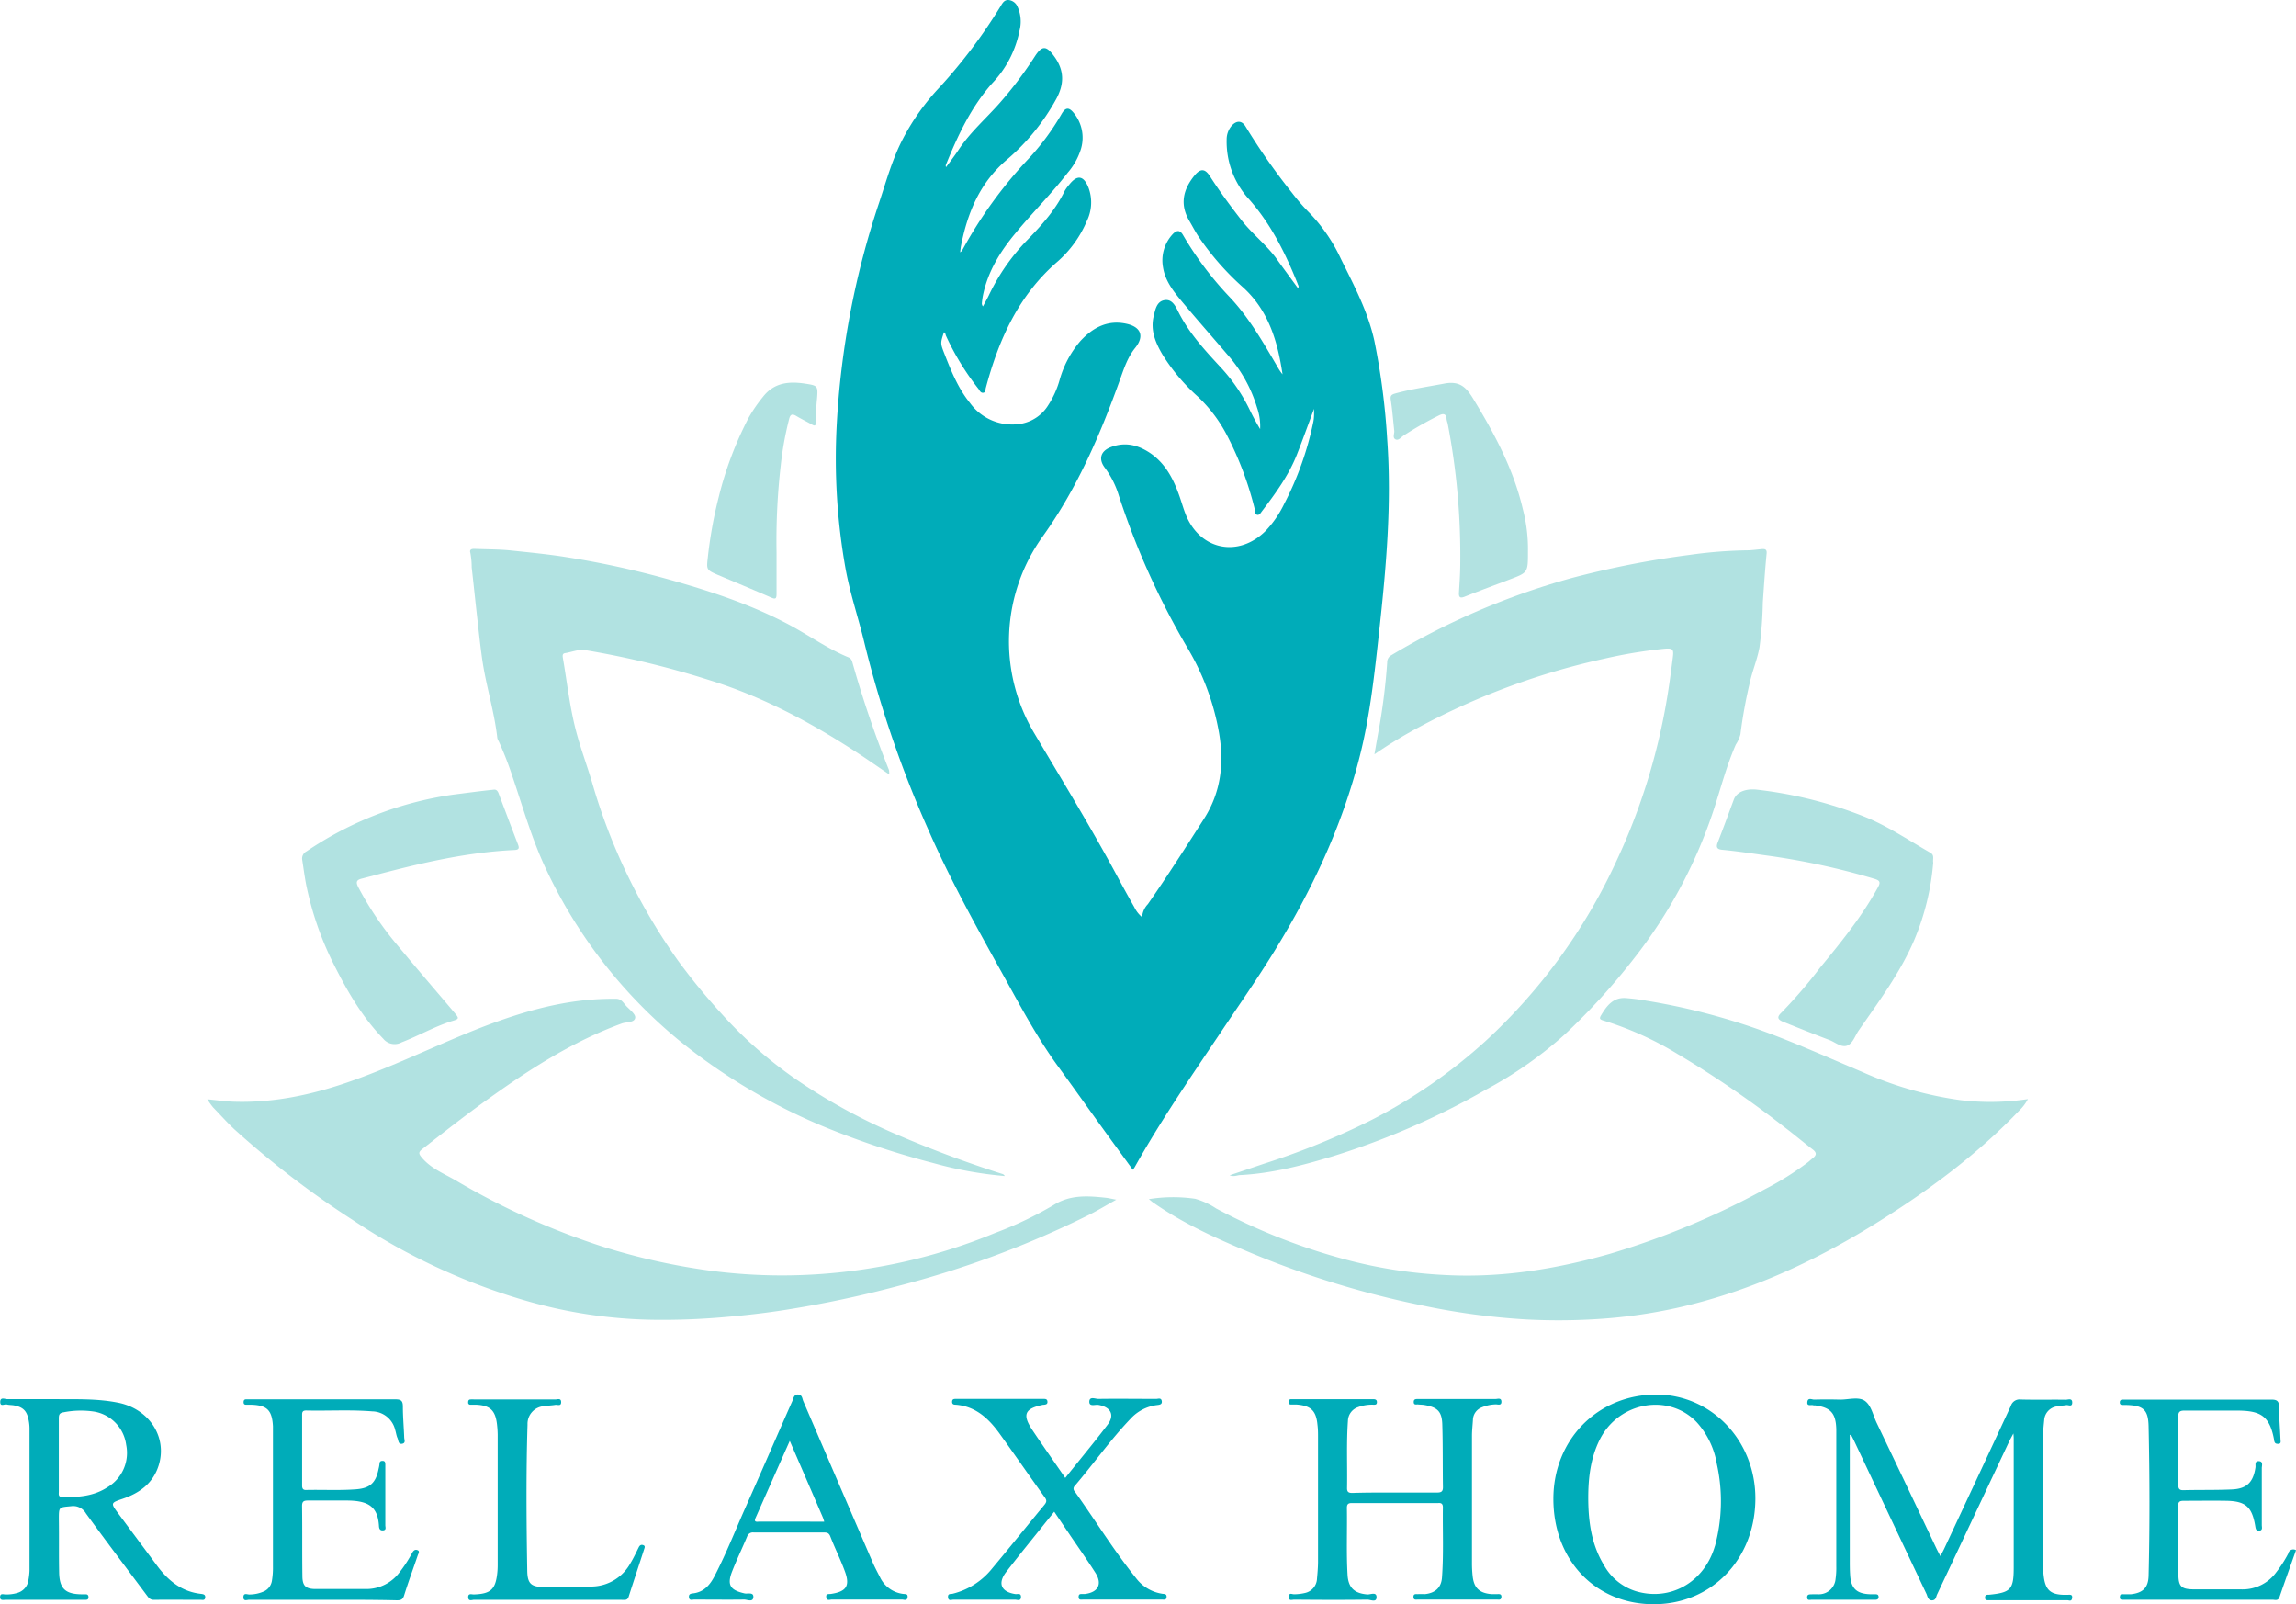
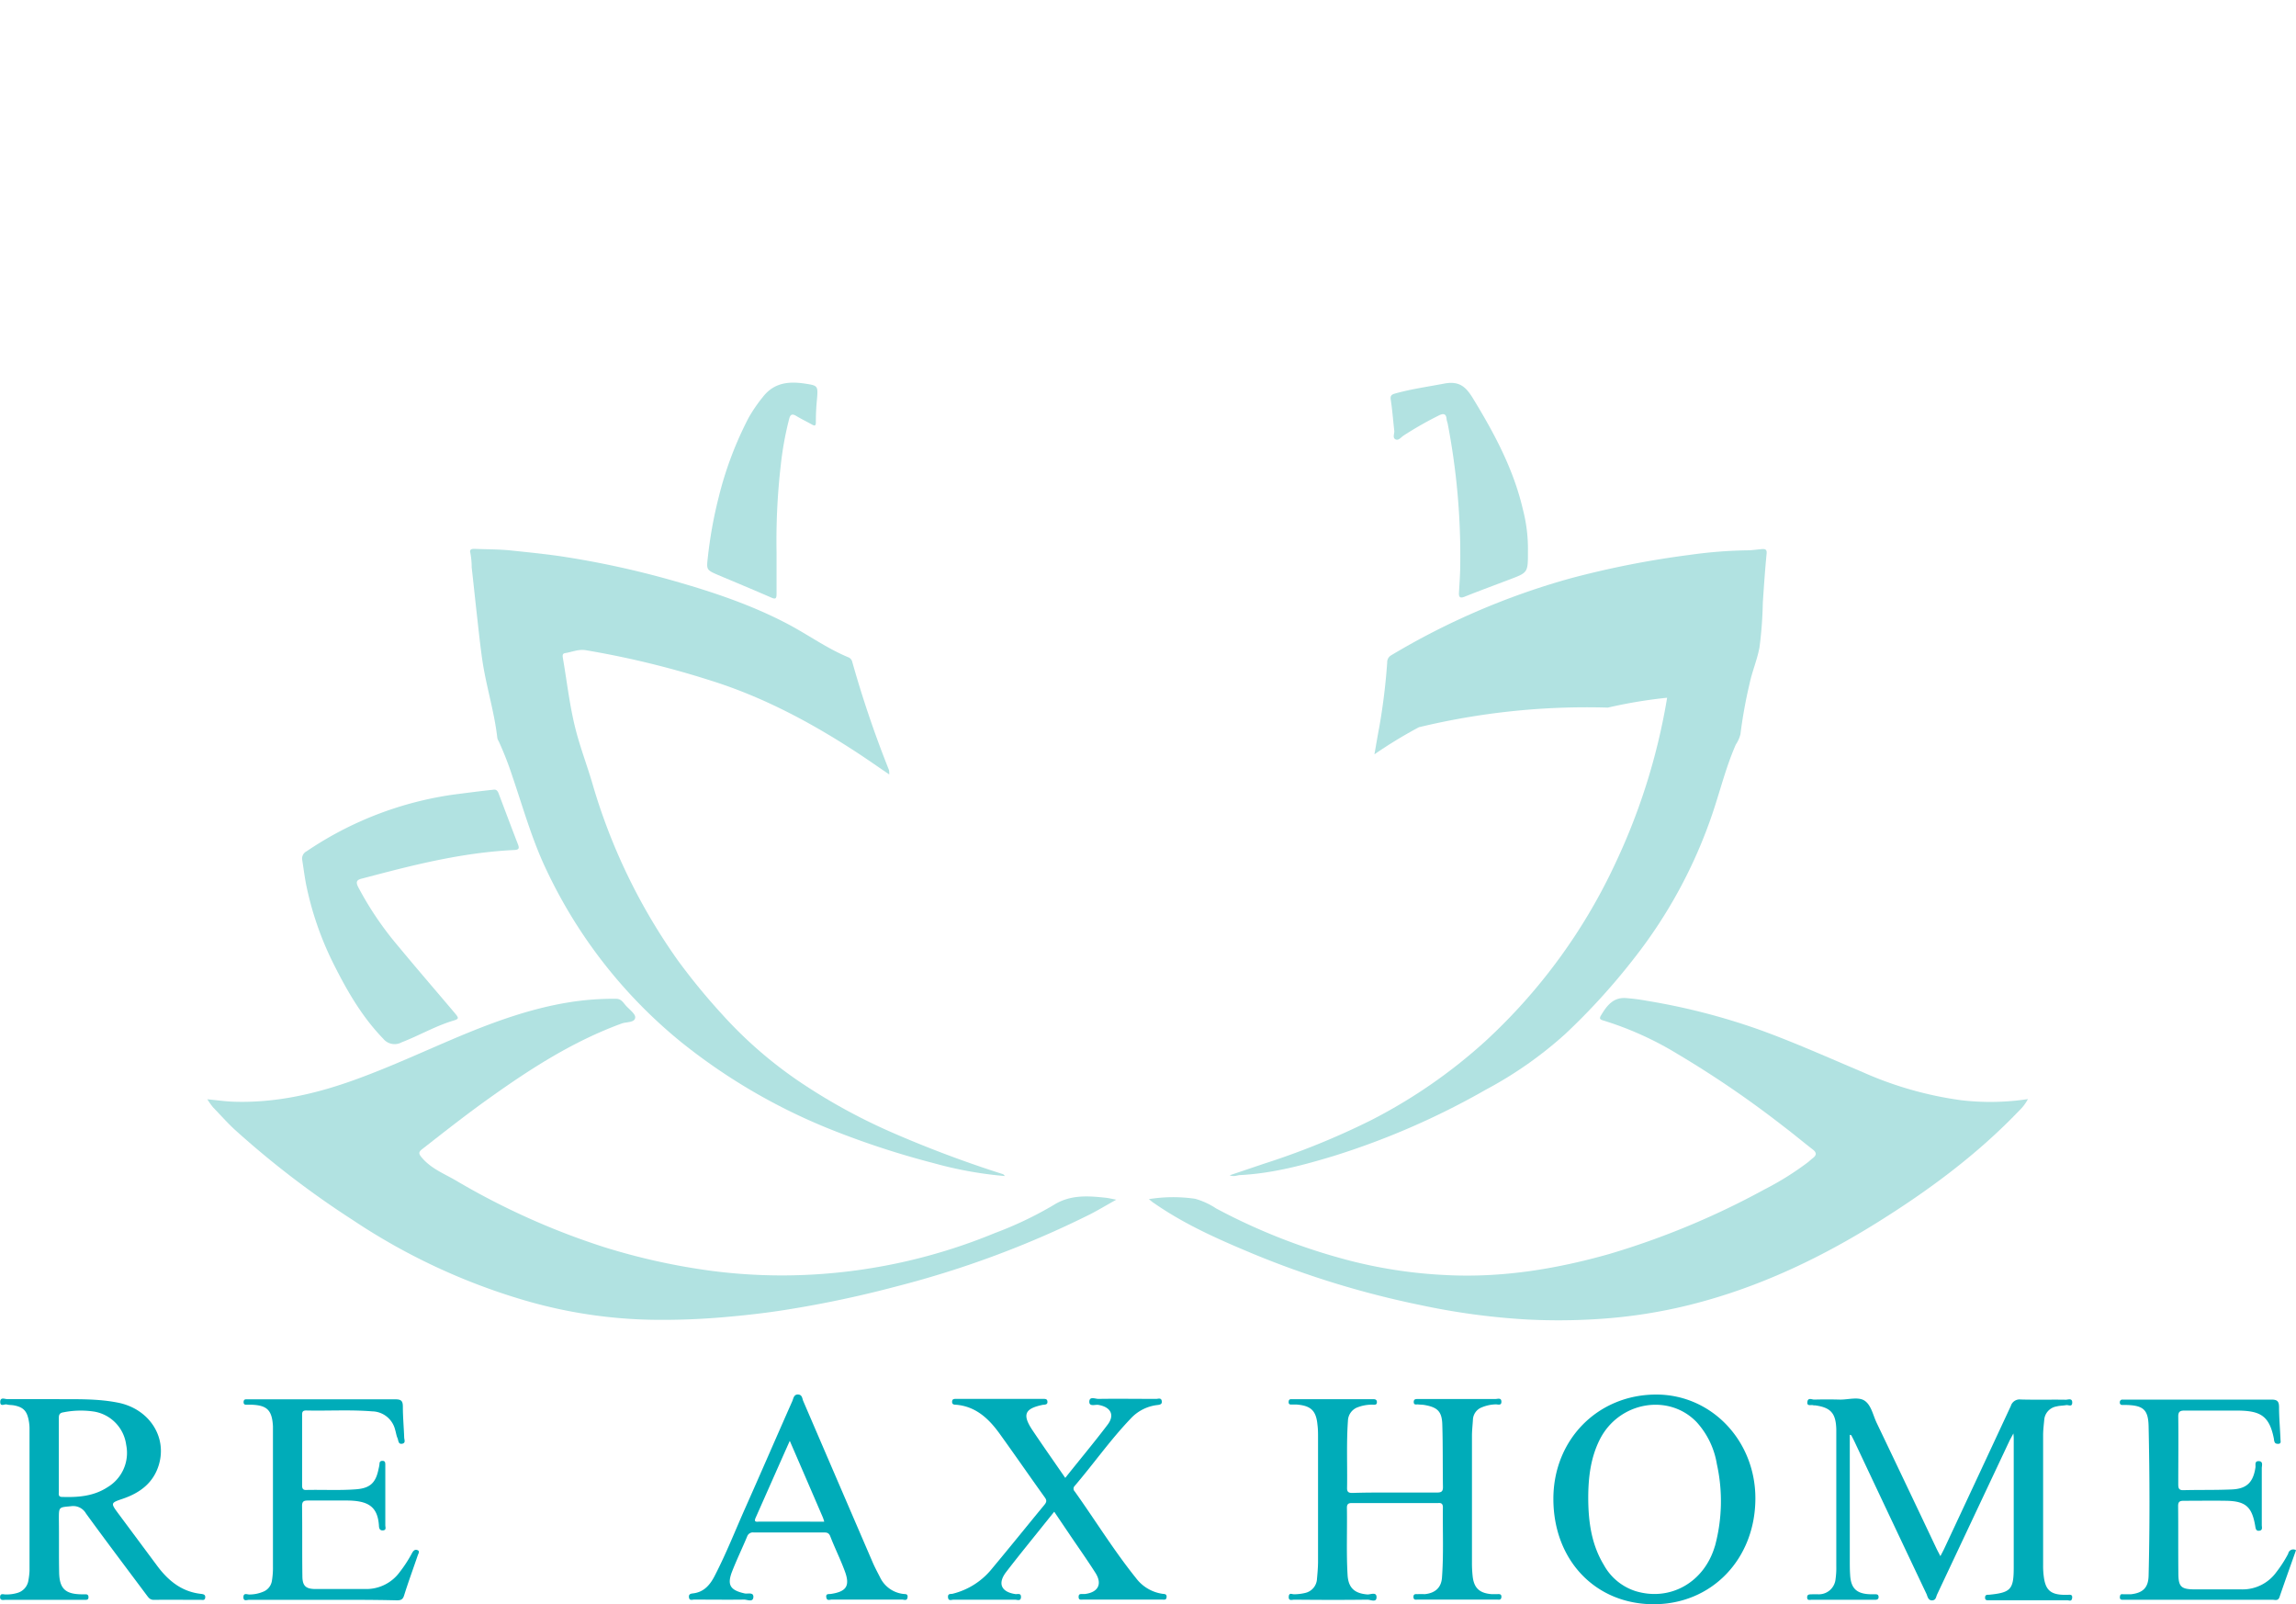
<svg xmlns="http://www.w3.org/2000/svg" id="Capa_1" data-name="Capa 1" viewBox="0 0 500 349.25">
  <defs>
    <style>.cls-1{fill:#00acb9;}.cls-2{fill:#b1e2e1;}.cls-3{fill:#b2e2e1;}</style>
  </defs>
-   <path class="cls-1" d="M286.16,89c-1.35,3.61-2.49,6.82-3.75,10-1.8,4.54-4.67,8.46-7.61,12.32-.26.34-.54.9-1.05.75s-.39-.76-.5-1.2A71.73,71.73,0,0,0,267.32,95a31.49,31.49,0,0,0-6.47-8.66,42.07,42.07,0,0,1-7.67-9.1c-1.52-2.58-2.7-5.31-1.94-8.42.35-1.42.64-3.17,2.32-3.47s2.4,1.26,3,2.44c2.31,4.65,5.77,8.4,9.23,12.14a37.4,37.4,0,0,1,6.3,9.17c.7,1.46,1.47,2.89,2.33,4.31a12.29,12.29,0,0,0-.67-4.66,30.59,30.59,0,0,0-6.53-11.64c-3.28-3.84-6.63-7.63-9.87-11.51-1.82-2.19-3.62-4.46-4.08-7.41A8.38,8.38,0,0,1,255.36,51c.94-1,1.65-.92,2.29.21a73,73,0,0,0,10.21,13.54c4.24,4.52,7.24,9.84,10.34,15.11a10.44,10.44,0,0,0,1.1,1.64c-1.05-7.09-3-13.79-8.5-18.85A59.6,59.6,0,0,1,261,51.5c-.73-1.1-1.33-2.28-2-3.42-2.11-3.57-1.37-6.81,1.12-9.86,1.27-1.55,2.27-1.57,3.35.12,2.12,3.31,4.45,6.47,6.87,9.57s5.54,5.43,7.8,8.62c1.47,2.08,3,4.12,4.51,6.2.33-.38,0-.67-.08-1-2.63-6.56-5.72-12.81-10.44-18.21a18.55,18.55,0,0,1-5-13.13,4.58,4.58,0,0,1,1.15-3.08c1.07-1.14,2.21-1.06,3,.28A138.32,138.32,0,0,0,281.38,42a45,45,0,0,0,3.92,4.49A36.58,36.58,0,0,1,292,56.34c2.86,5.8,5.92,11.51,7.31,17.92a153,153,0,0,1,2.79,21.52c1,14-.24,27.84-1.76,41.69-1,9.07-1.95,18.14-4.18,27-3.85,15.33-10.49,29.42-18.76,42.8-3.65,5.91-7.62,11.6-11.48,17.36-6.48,9.65-13.08,19.22-18.77,29.38-.1.18-.23.34-.45.66l-4.62-6.34c-3.94-5.4-7.79-10.86-11.73-16.26-4.68-6.43-8.38-13.5-12.25-20.45-5.67-10.19-11.32-20.41-16-31.12a240.45,240.45,0,0,1-13.83-40.43c-1.32-5.55-3.2-10.94-4.19-16.58a136.48,136.48,0,0,1-1.87-30.94,182.58,182.58,0,0,1,9.26-48.5c1.57-4.73,2.89-9.56,5.24-14a50.43,50.43,0,0,1,8-11.15A114.26,114.26,0,0,0,217.83,1.47c.44-.69.77-1.5,1.77-1.47a2.37,2.37,0,0,1,2,1.5A7.82,7.82,0,0,1,222,6.74a22.92,22.92,0,0,1-5.92,11.38c-4.64,5.22-7.54,11.46-10.13,17.86,0,.07,0,.19.07.41,1-1.34,1.94-2.58,2.8-3.88,2.48-3.73,5.85-6.66,8.81-10a84,84,0,0,0,7.74-10.25c1.59-2.45,2.52-2.33,4.24.06,2.23,3.08,2.14,6.07.38,9.28a46.83,46.83,0,0,1-10.79,13.22c-5.83,5-8.48,11.44-9.91,18.64-.09.45-.13.91-.2,1.47.19-.17.36-.26.43-.4a95.88,95.88,0,0,1,14.4-19.9,53.65,53.65,0,0,0,7.27-9.83c.8-1.39,1.55-1.52,2.57-.29a8.49,8.49,0,0,1,1.64,7.91,14.45,14.45,0,0,1-2.88,5.18c-3.5,4.53-7.57,8.57-11.24,13-3.43,4.08-6.17,8.49-7.24,13.79-.1.5-.16,1-.21,1.52a1,1,0,0,0,.23.79c.44-.83.92-1.64,1.32-2.49a45,45,0,0,1,8.47-12.1c3.09-3.19,6.06-6.5,8-10.54a8.67,8.67,0,0,1,1-1.38c1.73-2.19,3.12-2,4.18.64a9.17,9.17,0,0,1-.35,7.28A24.34,24.34,0,0,1,230.24,57c-8.48,7.36-12.78,17-15.57,27.5-.1.36,0,.93-.55,1s-.77-.44-1-.79A57,57,0,0,1,206,73.09c-.11-.27-.1-.62-.44-.76-.77,2.35-.78,2.43.06,4.57,1.49,3.81,3,7.61,5.61,10.82a11.34,11.34,0,0,0,11.34,4.49,8.75,8.75,0,0,0,5.7-4,20,20,0,0,0,2.46-5.41,22.14,22.14,0,0,1,4.56-8.57c2.71-2.93,5.95-4.67,10.09-3.73,3.14.71,3.84,2.75,1.83,5.24-1.68,2.08-2.46,4.55-3.34,7-4.29,11.93-9.29,23.54-16.7,33.9a39.12,39.12,0,0,0-1.81,43.2c6.13,10.35,12.41,20.61,18.1,31.22,1.16,2.15,2.34,4.3,3.55,6.42a6.52,6.52,0,0,0,1.71,2.2,4.51,4.51,0,0,1,1.25-2.84c4.23-6.06,8.19-12.3,12.19-18.53,3.73-5.81,4.43-12,3.33-18.64a54.33,54.33,0,0,0-6.92-18.67,168.56,168.56,0,0,1-14.92-33.1,19.74,19.74,0,0,0-3-6c-1.51-1.94-1-3.73,1.34-4.59,3.15-1.17,6-.4,8.68,1.46,3.17,2.25,4.88,5.55,6.14,9.12.53,1.48.93,3,1.55,4.47,3.23,7.48,11.44,9,17.26,3.21a22.69,22.69,0,0,0,4.05-5.9A68.31,68.31,0,0,0,286,91.86a7.7,7.7,0,0,0,.14-1.06C286.18,90.34,286.16,89.89,286.16,89Z" transform="translate(0 0)" />
  <path class="cls-2" d="M193.65,168.6c-2.48-1.68-4.67-3.22-6.91-4.69-10.06-6.58-20.6-12.21-32.12-15.8a196.61,196.61,0,0,0-27.07-6.56c-1.58-.26-3,.41-4.51.64-.64.11-.52.68-.45,1.12.91,5.3,1.5,10.68,2.86,15.86,1,3.81,2.42,7.54,3.54,11.35a128.08,128.08,0,0,0,18.65,38.6,138.75,138.75,0,0,0,9.58,11.67,92.56,92.56,0,0,0,17.91,15.38,126.65,126.65,0,0,0,19.2,10.41,250.59,250.59,0,0,0,23.58,8.88c.33.11.7.14.89.57a84.38,84.38,0,0,1-15.42-2.79,185.82,185.82,0,0,1-23-7.57,127.76,127.76,0,0,1-32.17-18.9,107.12,107.12,0,0,1-29-36.93c-3.25-6.66-5.23-13.8-7.61-20.78a72.26,72.26,0,0,0-3-7.69,2.25,2.25,0,0,1-.3-.7c-.65-5.82-2.48-11.42-3.3-17.2-.44-3.11-.77-6.24-1.12-9.37-.4-3.53-.76-7.06-1.16-10.59a17.22,17.22,0,0,0-.3-3.19c-.22-.71.33-.85.91-.83,2.64.11,5.3.08,7.93.35,4,.42,8,.81,11.94,1.43a196.82,196.82,0,0,1,23.19,5.09c8.73,2.48,17.33,5.33,25.39,9.61,4.36,2.32,8.39,5.24,13,7.14a1.41,1.41,0,0,1,.82,1,234.53,234.53,0,0,0,8,23.55A5.75,5.75,0,0,1,193.65,168.6Z" transform="translate(0 0)" />
-   <path class="cls-2" d="M267.78,255.87l7.47-2.52a165.45,165.45,0,0,0,23.2-9.41,114.41,114.41,0,0,0,24.95-17.2A123.45,123.45,0,0,0,352,187.48a136.35,136.35,0,0,0,11.05-35.58c.48-2.85.85-5.72,1.22-8.58.26-2,.13-2.27-2-2.07a106.64,106.64,0,0,0-12.91,2.15A155.9,155.9,0,0,0,309,158.32a99.45,99.45,0,0,0-9.69,5.9c.39-2.2.7-4.1,1.07-6a135.69,135.69,0,0,0,1.71-14,1.74,1.74,0,0,1,.92-1.59,158.47,158.47,0,0,1,39.06-16.74,199.84,199.84,0,0,1,25.83-5.08,99.52,99.52,0,0,1,12.46-1c1.11,0,2.22-.17,3.34-.27.84-.07,1.13.19,1,1.14-.34,3.49-.57,7-.81,10.49a87.19,87.19,0,0,1-.72,9.72c-.48,2.67-1.59,5.23-2.16,7.92a104.05,104.05,0,0,0-2,11.07,7.35,7.35,0,0,1-1,2.21c-2.14,4.87-3.39,10-5.08,15a106,106,0,0,1-17.08,31.55,142.14,142.14,0,0,1-15,16.48,86.22,86.22,0,0,1-17.21,12.07,167.1,167.1,0,0,1-33.29,14.5c-6.61,2-13.3,3.77-20.25,4.13C269.43,255.83,268.82,256.25,267.78,255.87Z" transform="translate(0 0)" />
+   <path class="cls-2" d="M267.78,255.87l7.47-2.52a165.45,165.45,0,0,0,23.2-9.41,114.41,114.41,0,0,0,24.95-17.2A123.45,123.45,0,0,0,352,187.48a136.35,136.35,0,0,0,11.05-35.58a106.64,106.64,0,0,0-12.91,2.15A155.9,155.9,0,0,0,309,158.32a99.45,99.45,0,0,0-9.69,5.9c.39-2.2.7-4.1,1.07-6a135.69,135.69,0,0,0,1.71-14,1.74,1.74,0,0,1,.92-1.59,158.47,158.47,0,0,1,39.06-16.74,199.84,199.84,0,0,1,25.83-5.08,99.52,99.52,0,0,1,12.46-1c1.11,0,2.22-.17,3.34-.27.84-.07,1.13.19,1,1.14-.34,3.49-.57,7-.81,10.49a87.19,87.19,0,0,1-.72,9.72c-.48,2.67-1.59,5.23-2.16,7.92a104.05,104.05,0,0,0-2,11.07,7.35,7.35,0,0,1-1,2.21c-2.14,4.87-3.39,10-5.08,15a106,106,0,0,1-17.08,31.55,142.14,142.14,0,0,1-15,16.48,86.22,86.22,0,0,1-17.21,12.07,167.1,167.1,0,0,1-33.29,14.5c-6.61,2-13.3,3.77-20.25,4.13C269.43,255.83,268.82,256.25,267.78,255.87Z" transform="translate(0 0)" />
  <path class="cls-2" d="M243.09,261.18c-2.08,1.16-3.85,2.23-5.68,3.17a212.45,212.45,0,0,1-42,15.66,239.21,239.21,0,0,1-24,5.1c-4.65.75-9.35,1.27-14.06,1.67q-7.4.63-14.8.55a105.17,105.17,0,0,1-28.25-4.22,136.33,136.33,0,0,1-37.52-17.53,200.17,200.17,0,0,1-25.67-19.66c-1.65-1.53-3.12-3.21-4.68-4.81a15.79,15.79,0,0,1-1.28-1.79c2.06.2,3.8.45,5.54.52,8.83.32,17.28-1.5,25.56-4.4,7.6-2.67,14.91-6.05,22.31-9.2,8.26-3.51,16.64-6.65,25.55-8.06a61.12,61.12,0,0,1,10-.74c1.18,0,1.56.78,2.14,1.43.77.88,2.17,1.87,2.08,2.67-.12,1.13-1.89.9-2.93,1.28-10.5,3.83-19.79,9.78-28.81,16.23-5,3.55-9.77,7.31-14.58,11.07-1,.74-.79,1.13-.14,1.91,2,2.37,4.78,3.45,7.32,4.92a159.16,159.16,0,0,0,32.42,14.57A140.73,140.73,0,0,0,155,276.68a118.57,118.57,0,0,0,22.43.77,121.8,121.8,0,0,0,39.2-9,80.14,80.14,0,0,0,12.82-6.11c3.66-2.31,7.57-2,11.53-1.56C241.56,260.86,242.14,261,243.09,261.18Z" transform="translate(0 0)" />
  <path class="cls-2" d="M250.19,261.06a33.08,33.08,0,0,1,10.07-.08,16.19,16.19,0,0,1,4.57,2.1,132,132,0,0,0,29.39,11.44,103.59,103.59,0,0,0,20.9,3.08c12.08.59,23.78-1.33,35.34-4.6a173.16,173.16,0,0,0,33.8-14.06,64,64,0,0,0,9.44-5.9c.36-.28.69-.61,1.05-.89.86-.64.91-1.22,0-1.91-2.13-1.65-4.19-3.38-6.33-5a221.65,221.65,0,0,0-23.05-15.75,71.07,71.07,0,0,0-16.11-7.29c-1-.28-1-.52-.51-1.31,1.21-2,2.59-3.75,5.21-3.61a41.3,41.3,0,0,1,4.68.6,141.68,141.68,0,0,1,24.9,6.44c7.42,2.7,14.63,5.94,21.89,9a78.74,78.74,0,0,0,21.62,6.2,54.78,54.78,0,0,0,14.57-.24,9.65,9.65,0,0,1-1.86,2.47c-9.29,9.71-20,17.6-31.38,24.66-13.51,8.38-27.8,14.92-43.39,18.37a111.65,111.65,0,0,1-16.11,2.32,133.34,133.34,0,0,1-16.36.16,151.64,151.64,0,0,1-23.2-3.14,200.33,200.33,0,0,1-36.56-11.21c-7.43-3.1-14.8-6.35-21.47-11C251,261.75,250.77,261.52,250.19,261.06Z" transform="translate(0 0)" />
-   <path class="cls-2" d="M421,187.8a54.73,54.73,0,0,1-4.11,16.79c-3.07,7.18-7.71,13.4-12.12,19.75-.81,1.16-1.28,2.88-2.56,3.31s-2.54-.75-3.81-1.23c-3.33-1.26-6.64-2.59-9.94-3.91-1.38-.55-1.57-1.07-.5-2.08a105.65,105.65,0,0,0,8.36-9.71c4.59-5.58,9.16-11.18,12.65-17.56.61-1.11.4-1.48-.8-1.84a155,155,0,0,0-23.64-5.1c-3.16-.44-6.32-.92-9.5-1.22-.91-.09-1.4-.4-1-1.49,1.22-3.12,2.37-6.28,3.54-9.43.68-1.81,2.84-2.46,5.26-2.14a91.27,91.27,0,0,1,23.55,6c5,2.07,9.4,5.08,14.05,7.73C421.33,186.21,420.85,187.09,421,187.8Z" transform="translate(0 0)" />
  <path class="cls-2" d="M107.42,171.93c.72-.14,1,.35,1.2.9,1.39,3.67,2.76,7.34,4.18,11,.32.84.22,1.17-.78,1.22-9.33.44-18.4,2.39-27.41,4.71-1.92.49-3.83,1-5.75,1.5-1.17.28-1.45.69-.85,1.87A70.78,70.78,0,0,0,86.73,206c4,4.84,8.08,9.55,12.12,14.33,1.22,1.44,1.2,1.48-.56,2-3.75,1.2-7.17,3.18-10.83,4.59a3.18,3.18,0,0,1-4-.78c-4.72-4.87-8-10.63-11-16.65a69.64,69.64,0,0,1-5.81-17c-.33-1.74-.56-3.5-.83-5.25a1.75,1.75,0,0,1,.92-1.89A76,76,0,0,1,98.66,173C101.58,172.63,104.49,172.23,107.42,171.93Z" transform="translate(0 0)" />
  <path class="cls-1" d="M402.83,312.36v27.38c0,1,0,2,.07,3.06.15,3,1.41,4.19,4.41,4.28h1.07c.39,0,.69.06.72.56s-.32.66-.78.64c-.1,0-.2,0-.3,0-4.49,0-9,0-13.48,0-.4,0-1,.23-1-.52s.6-.64,1.06-.67,1,0,1.53,0a3.65,3.65,0,0,0,3.6-3.32,16.79,16.79,0,0,0,.16-2.75q0-14.39,0-28.78c0-.36,0-.72,0-1.08-.1-3.51-1.21-4.75-4.66-5.21a1,1,0,0,1-.3,0c-.48-.21-1.46.32-1.34-.73s1-.5,1.51-.52c1.83-.05,3.67-.05,5.51,0s4.13-.71,5.52.29,1.76,3.12,2.55,4.77q6.53,13.65,13,27.31c.24.5.51,1,.88,1.71.35-.68.63-1.18.87-1.7q7.26-15.5,14.47-31a2,2,0,0,1,2.17-1.4c3.27.09,6.54,0,9.8.05.5,0,1.41-.42,1.4.62s-.83.47-1.3.55c-.7.13-1.44.11-2.12.29a3.22,3.22,0,0,0-2.68,2.95c-.1,1.07-.23,2.14-.24,3.2q0,14.25,0,28.48a17.16,17.16,0,0,0,.17,2.59c.38,2.73,1.49,3.7,4.23,3.79.31,0,.62,0,.92,0,.48,0,1.11-.16,1,.69s-.66.5-1,.5c-5.31,0-10.62,0-15.93,0-.46,0-.92,0-1.37,0s-.67-.12-.66-.61.28-.6.69-.59h.15c4.72-.47,5.39-1.13,5.4-5.83,0-9.34,0-18.68,0-28,0-.29,0-.59-.07-1.29-.42.8-.69,1.25-.91,1.72q-7.85,16.66-15.7,33.32c-.24.49-.23,1.26-1.08,1.3s-1-.81-1.21-1.34q-7.89-16.63-15.74-33.3c-.22-.45-.45-.89-.68-1.33Z" transform="translate(0 0)" />
  <path class="cls-1" d="M303.82,324.93c3.07,0,6.13,0,9.19,0,.94,0,1.24-.3,1.22-1.23-.07-4.49,0-9-.14-13.47-.06-2.91-1-3.85-3.86-4.35-.44-.08-.91-.07-1.36-.12s-1,.2-1-.55.64-.61,1.11-.64c.31,0,.62,0,.92,0,5.26,0,10.52,0,15.78,0,.47,0,1.27-.34,1.28.59s-.81.55-1.27.58a8.42,8.42,0,0,0-3,.65,3,3,0,0,0-1.93,2.69c-.07,1.17-.21,2.34-.21,3.51q0,13.86,0,27.72a25.14,25.14,0,0,0,.14,2.74c.26,2.64,1.46,3.78,4.09,4,.41,0,.82,0,1.23,0s1-.11.95.63-.6.56-1,.56q-8.58,0-17.15,0c-.41,0-1,.18-1-.58s.55-.59,1-.61,1,0,1.53,0c2.22-.24,3.52-1.43,3.68-3.58.38-5.1.13-10.2.2-15.31,0-.74-.31-1-1-.94-6.28,0-12.56,0-18.84,0-.8,0-1.07.28-1.06,1.07.08,4.85-.14,9.7.14,14.54.16,2.83,1.48,4.06,4.31,4.29.67.05,2-.65,2,.6s-1.31.53-2,.54c-5.3.07-10.61.05-15.92,0-.46,0-1.26.35-1.2-.64s.73-.51,1.17-.54a10.47,10.47,0,0,0,2.42-.29,3.3,3.3,0,0,0,2.56-3.06c.11-1.22.22-2.44.23-3.66q0-13.56,0-27.1c0-.92,0-1.84-.12-2.75-.28-3.08-1.4-4.18-4.49-4.44-.4,0-.81,0-1.22,0s-.58-.15-.57-.54.12-.61.51-.63l.92,0h17c.49,0,.81.15.79.69s-.4.52-.77.51a8.65,8.65,0,0,0-3.3.52,3.24,3.24,0,0,0-2.24,3c-.35,4.89-.1,9.79-.19,14.69,0,.9.48,1,1.17,1C297.59,324.92,300.71,324.93,303.82,324.93Z" transform="translate(0 0)" />
  <path class="cls-3" d="M332.74,120.11c0,4.52,0,4.53-3.87,6-3.28,1.25-6.58,2.46-9.84,3.76-1,.42-1.39.23-1.31-.89.12-2,.27-4.06.28-6.09a151.69,151.69,0,0,0-2.75-30.74,6,6,0,0,1-.23-.88c-.06-1.24-.71-1.3-1.63-.85a77.73,77.73,0,0,0-7.69,4.38c-.58.36-1.14,1.21-1.82.84s-.18-1.22-.25-1.86c-.25-2.21-.41-4.44-.75-6.65-.14-.84,0-1.18.83-1.43,3.56-1,7.23-1.51,10.86-2.2,3.37-.63,4.77.87,6.28,3.36,4.6,7.55,8.75,15.28,10.78,24A34.29,34.29,0,0,1,332.74,120.11Z" transform="translate(0 0)" />
  <path class="cls-1" d="M229.58,329.11l-2,2.48c-2.83,3.55-5.72,7.06-8.48,10.66-1.9,2.49-1.06,4.32,2,4.79.46.07,1.26-.31,1.24.65s-.81.58-1.26.58q-6.74,0-13.48,0c-.41,0-1.08.35-1.15-.53s.58-.67,1-.77a15.85,15.85,0,0,0,8.61-5.51c3.83-4.58,7.57-9.24,11.37-13.84.45-.55.59-.94.12-1.59-3.33-4.64-6.57-9.34-9.93-14-2.37-3.26-5.21-5.9-9.54-6.22-.45,0-.78-.13-.74-.71s.49-.55.89-.55h19c.43,0,.83,0,.87.6s-.4.62-.81.68l-.15,0c-4,.82-4.59,2.12-2.27,5.58s4.67,6.79,7.11,10.34c3.17-4,6.29-7.71,9.24-11.61,1.6-2.12.64-3.84-2.05-4.29-.67-.11-2,.47-1.95-.73s1.32-.55,2-.57c4.18-.06,8.37,0,12.56,0,.43,0,1.1-.32,1.22.48s-.61.81-1.11.87a9.36,9.36,0,0,0-5.72,3c-4.38,4.58-8,9.75-12.13,14.59a.84.84,0,0,0,0,1.2c4.47,6.27,8.51,12.85,13.34,18.86a8.79,8.79,0,0,0,5.77,3.43c.44.06.95,0,.9.72s-.63.54-1,.54q-8.58,0-17.16,0c-.41,0-1,.19-1-.58s.5-.6.94-.64l.46,0c2.88-.37,3.81-2.19,2.25-4.62-1.73-2.71-3.58-5.34-5.39-8C232,332.69,230.85,331,229.58,329.11Z" transform="translate(0 0)" />
  <path class="cls-2" d="M169.11,120.25c0,3.45,0,6.26,0,9.07,0,1.07-.26,1.17-1.21.75-3.87-1.69-7.78-3.31-11.67-4.95-2.27-1-2.39-1.1-2.12-3.45a94.81,94.81,0,0,1,2.41-13.47A77.54,77.54,0,0,1,163,91a32.47,32.47,0,0,1,3.19-4.65c2.48-3.15,5.78-3.36,9.28-2.81,2.6.4,2.68.5,2.46,3.22a49.91,49.91,0,0,0-.26,5.18c0,.89-.35.77-.91.45-1.11-.62-2.26-1.17-3.35-1.83-.94-.57-1.32-.31-1.57.7a71.25,71.25,0,0,0-1.81,10A144,144,0,0,0,169.11,120.25Z" transform="translate(0 0)" />
  <path class="cls-1" d="M70.34,348.29c-5.36,0-10.72,0-16.09,0-.44,0-1.26.41-1.24-.59s.82-.56,1.27-.57a7.76,7.76,0,0,0,3-.59,3.05,3.05,0,0,0,1.93-2.37,17.24,17.24,0,0,0,.23-3.2q0-14.55,0-29.1c0-.46,0-.92,0-1.38-.2-3.52-1.29-4.58-4.81-4.68l-1.07,0c-.39,0-.52-.23-.51-.59s.16-.58.54-.58l1.07,0c10.47,0,20.93,0,31.4,0,1.24,0,1.67.28,1.67,1.57,0,2.24.21,4.48.29,6.72,0,.48.41,1.23-.46,1.38s-.77-.74-1-1.24-.32-1.18-.5-1.76a5.25,5.25,0,0,0-5-4.05c-4.8-.39-9.6-.08-14.39-.19-.68,0-.88.25-.88.89,0,5.16,0,10.32,0,15.47,0,.77.32,1,1,.94,3.57-.07,7.15.13,10.72-.14,3.06-.23,4.33-1.39,4.93-4.44a7.76,7.76,0,0,0,.2-1.05c0-.5.2-.73.74-.7s.52.49.53.87c0,.81,0,1.63,0,2.45,0,3.57,0,7.14,0,10.72,0,.39.27,1-.45,1.09s-.9-.4-.93-.91c-.25-4.3-2.34-5.59-7.14-5.59-2.75,0-5.51,0-8.27,0-.93,0-1.35.14-1.34,1.23.07,5.05,0,10.1.07,15.16,0,2.17.69,2.86,2.83,2.88,3.68,0,7.35,0,11,0a9,9,0,0,0,7.38-3.71,28.48,28.48,0,0,0,2.66-4.1c.27-.5.61-.88,1.19-.66s.2.76.07,1.12c-1,2.94-2.08,5.86-3,8.81-.28.85-.72,1-1.55,1C81.06,348.27,75.7,348.29,70.34,348.29Z" transform="translate(0 0)" />
  <path class="cls-1" d="M500,337.49c-1.2,3.4-2.43,6.79-3.59,10.2-.31.9-1,.59-1.52.59q-14.7,0-29.4,0h-2.91c-.44,0-1,.11-.93-.64s.47-.55.87-.56,1,0,1.53,0c2.61-.29,3.78-1.43,3.85-4,.27-10.87.24-21.73,0-32.6-.08-3.59-1.17-4.5-4.81-4.61l-.92,0a.49.49,0,0,1-.53-.58.53.53,0,0,1,.55-.59l.91,0c10.52,0,21,0,31.55,0,1.28,0,1.65.39,1.66,1.63,0,2.35.22,4.69.31,7,0,.4.24,1-.52,1s-.76-.37-.89-.82c0-.05,0-.1,0-.15-1-5.35-3.16-6.24-8.11-6.27-3.78,0-7.56,0-11.33,0-1,0-1.43.2-1.41,1.33.06,4.9,0,9.8,0,14.7,0,.84.1,1.33,1.13,1.3,3.52-.09,7,0,10.56-.16,3.24-.14,4.64-1.57,5.12-4.79.08-.51-.26-1.41.74-1.37s.64,1,.64,1.53c0,4.13,0,8.26,0,12.4,0,.45.25,1.11-.53,1.22s-.81-.53-.91-1.09c-.71-4.14-2.1-5.36-6.33-5.43-3.06-.05-6.12,0-9.18,0-.87,0-1.28.15-1.27,1.16.05,4.84,0,9.69.05,14.54,0,3.09.6,3.59,3.74,3.59,3.37,0,6.74,0,10.1,0a9.07,9.07,0,0,0,7.51-3.77,26.68,26.68,0,0,0,2.57-4A1.12,1.12,0,0,1,500,337.49Z" transform="translate(0 0)" />
-   <path class="cls-1" d="M119.33,348.29c-5.36,0-10.72,0-16.08,0-.45,0-1.26.41-1.29-.55s.78-.6,1.25-.62c3.63-.12,4.7-1.08,5.08-4.66a15.62,15.62,0,0,0,.09-1.68q0-14.24,0-28.48a22,22,0,0,0-.16-2.29c-.36-3-1.54-4.06-4.57-4.2l-1.22,0a.44.44,0,0,1-.48-.47c0-.33.06-.62.45-.67a6.93,6.93,0,0,1,.91,0c5.87,0,11.75,0,17.62,0,.46,0,1.27-.37,1.27.59s-.81.51-1.28.59c-.8.14-1.63.14-2.43.28a3.85,3.85,0,0,0-3.61,4c-.33,10.61-.24,21.23-.06,31.84.05,2.8.82,3.5,3.64,3.55a106.67,106.67,0,0,0,11-.15,9.76,9.76,0,0,0,7.8-5c.69-1.12,1.24-2.33,1.84-3.52.21-.43.51-.64,1-.46s.25.62.16.92c-1.11,3.44-2.26,6.87-3.36,10.31-.27.85-.9.68-1.48.68Z" transform="translate(0 0)" />
  <path class="cls-1" d="M43.82,347c-4.17-.44-7.11-2.81-9.51-6l-8.49-11.42c-1.76-2.38-1.76-2.38.94-3.3,3.72-1.27,6.63-3.43,7.82-7.34,1.84-6.05-2-12.05-8.58-13.51-4.72-1-9.54-.78-14.33-.83H10c-2.8,0-5.61,0-8.42,0-.53,0-1.53-.52-1.53.61s.93.41,1.43.55,1,.1,1.52.19c2.05.38,2.86,1.19,3.25,3.27a9.48,9.48,0,0,1,.18,1.67q0,15.54,0,31.08a14.5,14.5,0,0,1-.23,2,3.35,3.35,0,0,1-2.46,2.83,8.24,8.24,0,0,1-2.57.32c-.43,0-1.12-.32-1.15.55s.77.62,1.21.62c5.62,0,11.23,0,16.85,0h.61c.35,0,.57-.13.58-.53s-.15-.68-.61-.67c-.3,0-.61,0-.92,0-3.52-.05-4.8-1.25-4.86-4.78-.08-3.88,0-7.76-.06-11.64,0-2.64,0-2.51,2.65-2.76a3.21,3.21,0,0,1,3.26,1.59c4.36,6,8.81,11.88,13.23,17.8.4.53.71,1,1.55,1,3.42-.05,6.84,0,10.26,0,.36,0,.85.17.92-.49S44.31,347.07,43.82,347ZM13.53,325.89c-.93,0-.71-.68-.72-1.19,0-2.65,0-5.31,0-8s0-5.3,0-7.95c0-.79.17-1.16,1.05-1.29a19.35,19.35,0,0,1,6.7-.14,8.46,8.46,0,0,1,6.92,7.24,8.69,8.69,0,0,1-4.06,9.21C20.39,325.75,17,326,13.53,325.89Z" transform="translate(0 0)" />
  <path class="cls-1" d="M360.69,303.6c-12.72,0-22.41,9.8-22.41,22.71,0,13.32,9.13,22.93,21.83,22.94s22.13-9.87,22.16-23C382.3,313.67,372.74,303.61,360.69,303.6Zm12.76,33c-2.31,7.91-9.76,12.08-17.26,9.8a12.07,12.07,0,0,1-6.92-5.7c-2.71-4.47-3.38-9.43-3.4-14.54,0-4.44.5-8.77,2.52-12.78,4.14-8.21,15-10.14,21.1-3.76a17.81,17.81,0,0,1,4.39,9.11A37.38,37.38,0,0,1,373.45,336.65Z" transform="translate(0 0)" />
  <path class="cls-1" d="M196.64,347a6.42,6.42,0,0,1-5-3.63c-.56-1.09-1.14-2.17-1.62-3.29q-7.56-17.54-15.1-35.07c-.23-.55-.21-1.39-1.14-1.42s-1,.9-1.25,1.47c-3.43,7.73-6.78,15.49-10.22,23.21-2.17,4.88-4.13,9.86-6.58,14.62-1,2-2.33,3.72-4.82,4-.42.05-.94.11-.88.8.07.88.74.54,1.16.55,3.62,0,7.24.05,10.87,0,.68,0,1.91.65,2-.52s-1.24-.68-1.89-.82c-3.17-.71-3.9-1.84-2.71-4.86,1-2.55,2.19-5,3.26-7.57a1.31,1.31,0,0,1,1.43-.84q7.65,0,15.31,0c.6,0,1,.07,1.31.74,1,2.6,2.27,5.13,3.23,7.75,1.15,3.15.3,4.39-3.06,4.89-.47.07-1.13-.12-1,.73s.77.5,1.2.5c2.55,0,5.1,0,7.65,0s5.1,0,7.66,0c.41,0,1.08.36,1.19-.49S197.1,347.08,196.64,347ZM175,331.27c-3.21,0-6.43,0-9.64,0-.49,0-1.27.22-.82-.81,2.44-5.48,4.87-11,7.45-16.78,2.5,5.77,4.86,11.23,7.21,16.69a7.73,7.73,0,0,1,.29.91Z" transform="translate(0 0)" />
</svg>